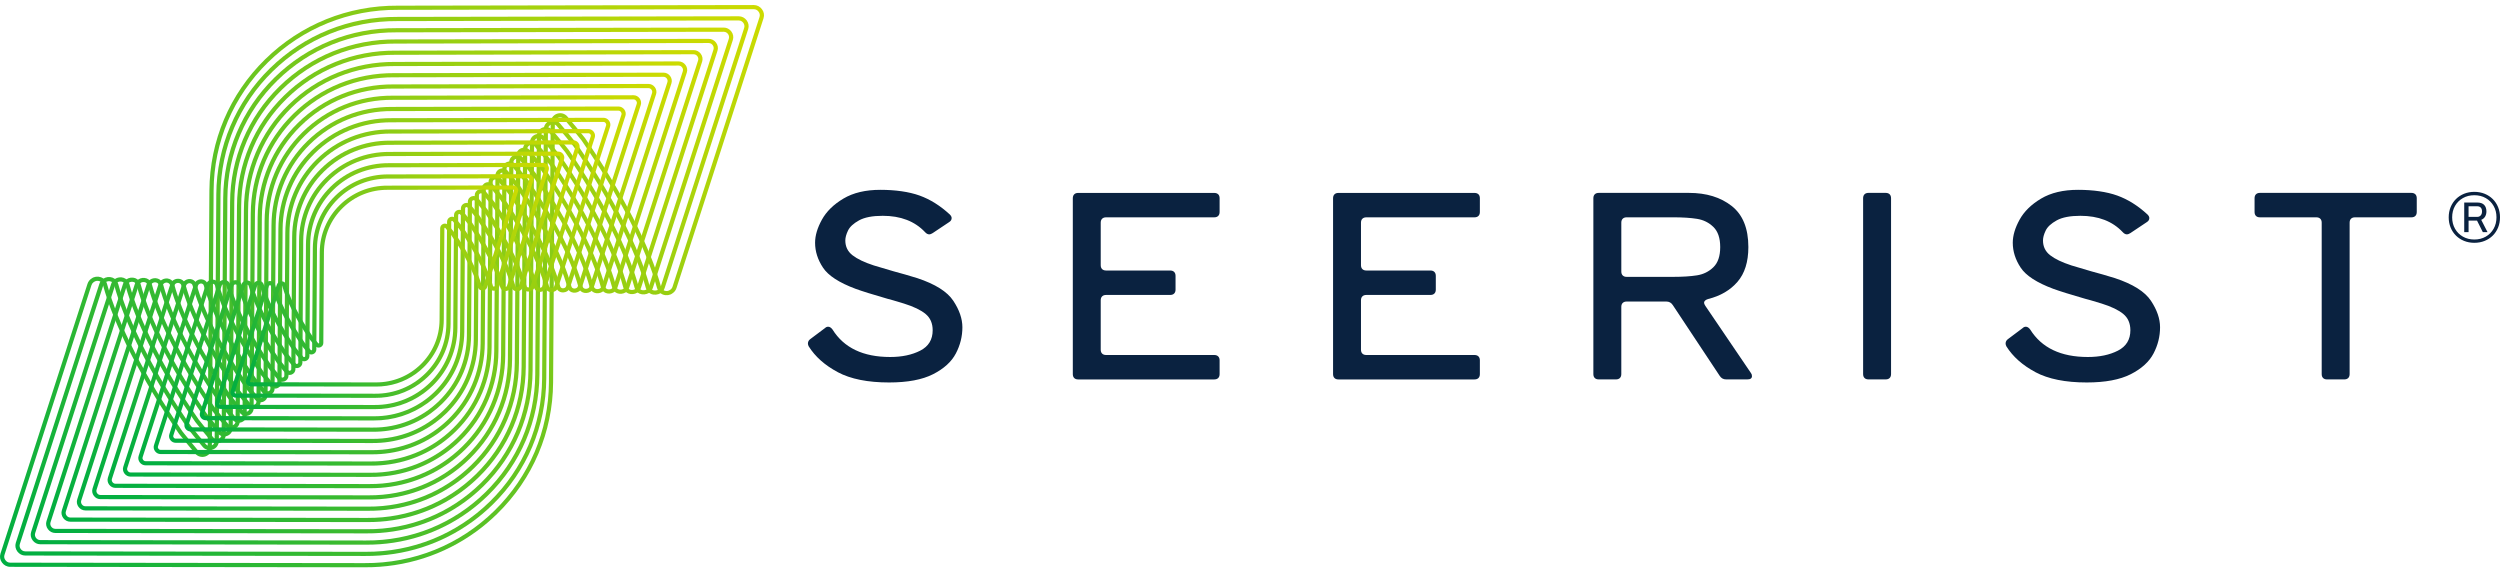
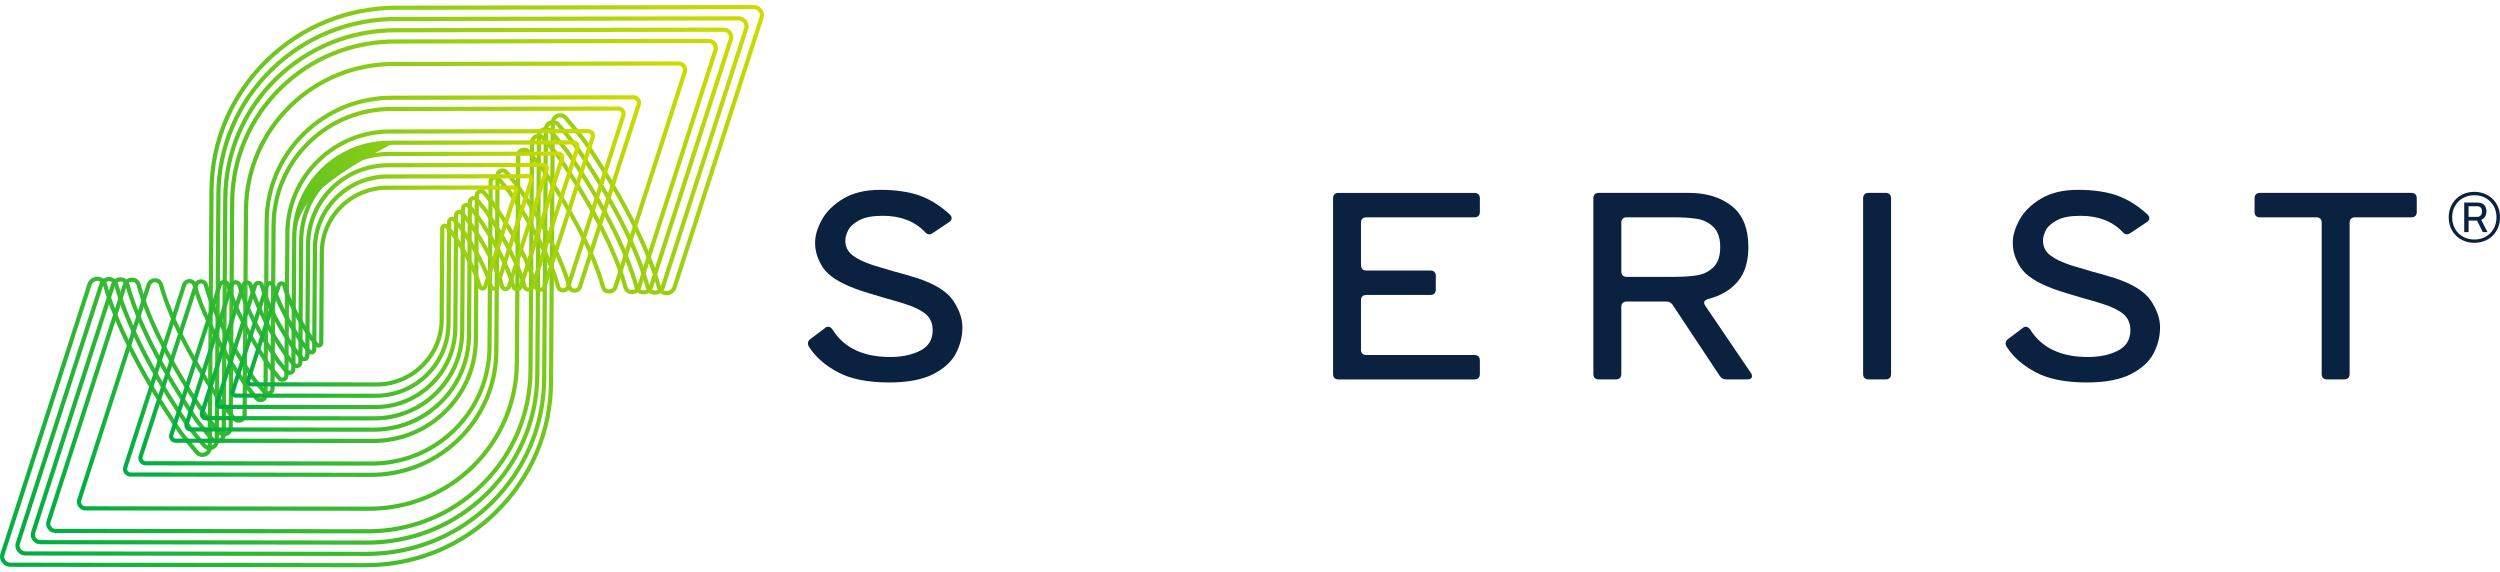
<svg xmlns="http://www.w3.org/2000/svg" width="249" height="57" viewBox="0 0 249 57" fill="none">
  <g id="Logo" clip-path="url(#clip0_551_1372)">
    <path id="Vector" d="M47.437 52.94C44.226 55.278 40.362 56.526 36.309 56.501C35.97 56.501 2.206 56.451 1.019 56.456C0.693 56.458 0.388 56.299 0.201 56.033C0.007 55.784 -0.052 55.448 0.047 55.14L8.714 28.271C8.787 28.047 8.926 27.864 9.119 27.741C9.368 27.551 9.723 27.502 10.037 27.609C10.348 27.716 10.577 27.964 10.664 28.288C11.708 32.187 14.438 37.528 18.15 42.939C18.158 42.951 18.168 42.964 18.178 42.977C18.693 43.625 19.225 44.275 19.76 44.91C19.932 45.113 20.171 45.122 20.335 45.063C20.504 45.003 20.683 44.843 20.685 44.573L20.857 18.972C20.89 14.021 22.861 9.38 26.409 5.903C29.956 2.427 34.654 0.53 39.638 0.564C39.979 0.564 73.889 0.506 75.077 0.501C75.402 0.5 75.707 0.658 75.894 0.924C76.088 1.173 76.147 1.51 76.048 1.817L67.381 28.686C67.309 28.91 67.17 29.092 66.976 29.216C66.734 29.404 66.372 29.456 66.058 29.348C65.747 29.241 65.518 28.993 65.432 28.669C64.386 24.769 61.658 19.428 57.945 14.018C57.937 14.007 57.927 13.993 57.917 13.981C57.352 13.268 56.771 12.56 56.189 11.874C56.016 11.671 55.778 11.663 55.612 11.721C55.444 11.781 55.265 11.942 55.264 12.211L55.09 38.093C55.057 43.043 53.085 47.684 49.537 51.161C48.875 51.811 48.172 52.405 47.435 52.942L47.437 52.94ZM9.323 28.106C9.218 28.182 9.15 28.277 9.112 28.398L0.445 55.267C0.387 55.447 0.421 55.637 0.538 55.787C0.653 55.952 0.825 56.042 1.016 56.041C2.205 56.036 35.969 56.084 36.31 56.086C41.184 56.117 45.776 54.263 49.245 50.865C52.713 47.466 54.641 42.929 54.673 38.09L54.847 12.208C54.85 11.81 55.094 11.466 55.471 11.33C55.846 11.196 56.254 11.303 56.51 11.606C57.095 12.295 57.68 13.007 58.247 13.723C58.262 13.743 58.277 13.763 58.291 13.783C62.03 19.232 64.781 24.618 65.838 28.561C65.907 28.82 66.093 28.919 66.197 28.955C66.381 29.019 66.585 28.987 66.739 28.875C66.862 28.796 66.941 28.692 66.984 28.56L75.65 1.689C75.708 1.509 75.674 1.319 75.558 1.169C75.442 1.004 75.27 0.915 75.08 0.915C73.892 0.921 39.981 0.978 39.638 0.979C34.765 0.947 30.171 2.802 26.703 6.2C23.236 9.599 21.308 14.135 21.276 18.975L21.104 44.576C21.101 44.974 20.856 45.318 20.478 45.454C20.104 45.588 19.696 45.479 19.44 45.177C18.901 44.539 18.366 43.885 17.849 43.234C17.834 43.214 17.819 43.194 17.805 43.174C14.065 37.725 11.315 32.338 10.259 28.396C10.19 28.137 10.004 28.038 9.899 28.002C9.715 27.939 9.513 27.972 9.357 28.082C9.345 28.09 9.334 28.097 9.323 28.105V28.106Z" fill="url(#paint0_linear_551_1372)" />
    <path id="Vector_2" d="M47.062 51.957C43.98 54.201 40.27 55.401 36.38 55.375C36.054 55.375 3.656 55.327 2.516 55.332C2.207 55.334 1.92 55.186 1.728 54.927C1.537 54.669 1.482 54.352 1.576 54.058L9.893 28.275C9.959 28.069 10.088 27.896 10.278 27.767C10.543 27.584 10.896 27.539 11.197 27.649C11.485 27.753 11.697 27.989 11.78 28.294C12.798 32.095 15.416 37.218 18.962 42.349C18.97 42.361 18.979 42.373 18.988 42.385C19.437 42.955 19.934 43.562 20.507 44.239C20.669 44.431 20.893 44.439 21.05 44.383C21.208 44.327 21.378 44.176 21.379 43.922L21.544 19.355C21.576 14.604 23.469 10.148 26.875 6.81C30.28 3.472 34.791 1.651 39.575 1.683C39.902 1.683 72.441 1.627 73.581 1.622C73.891 1.621 74.178 1.769 74.369 2.027C74.56 2.286 74.615 2.603 74.521 2.896L66.204 28.679C66.131 28.906 65.993 29.085 65.807 29.196C65.514 29.368 65.149 29.4 64.853 29.28C64.586 29.172 64.396 28.952 64.317 28.661C63.298 24.859 60.681 19.736 57.135 14.607C57.127 14.595 57.118 14.582 57.108 14.57C56.612 13.941 56.069 13.28 55.45 12.55C55.287 12.358 55.062 12.35 54.907 12.406C54.748 12.463 54.579 12.614 54.577 12.868L54.41 37.704C54.378 42.455 52.485 46.911 49.08 50.249C48.444 50.873 47.769 51.443 47.061 51.959L47.062 51.957ZM10.501 28.12C10.397 28.197 10.328 28.289 10.291 28.403L1.975 54.186C1.903 54.411 2.001 54.594 2.066 54.682C2.132 54.77 2.276 54.918 2.515 54.917C3.656 54.912 36.056 54.959 36.382 54.96C41.056 54.991 45.461 53.212 48.788 49.953C52.114 46.693 53.962 42.342 53.994 37.701L54.16 12.865C54.162 12.48 54.4 12.146 54.766 12.015C55.129 11.884 55.523 11.989 55.771 12.281C56.395 13.016 56.94 13.681 57.439 14.314C57.453 14.332 57.468 14.352 57.481 14.371C61.054 19.539 63.693 24.708 64.723 28.553C64.767 28.718 64.868 28.837 65.012 28.895C65.189 28.967 65.412 28.945 65.595 28.839C65.691 28.781 65.766 28.682 65.808 28.553L74.123 2.77C74.196 2.545 74.097 2.362 74.032 2.274C73.966 2.186 73.822 2.038 73.583 2.039C72.442 2.044 39.903 2.099 39.575 2.1C34.9 2.069 30.495 3.847 27.168 7.107C23.842 10.366 21.993 14.718 21.962 19.359L21.797 43.925C21.794 44.312 21.556 44.646 21.191 44.775C20.827 44.905 20.432 44.8 20.185 44.507C19.61 43.826 19.111 43.215 18.659 42.642C18.645 42.624 18.63 42.604 18.617 42.585C15.044 37.417 12.405 32.248 11.375 28.403C11.315 28.178 11.167 28.083 11.053 28.041C10.877 27.977 10.671 28.003 10.516 28.11C10.511 28.114 10.506 28.117 10.501 28.122V28.12Z" fill="url(#paint1_linear_551_1372)" />
    <path id="Vector_3" d="M46.685 50.974C43.732 53.126 40.177 54.275 36.448 54.25C36.135 54.25 5.103 54.204 4.011 54.209C3.712 54.211 3.434 54.067 3.249 53.817C3.064 53.566 3.011 53.26 3.102 52.977L11.068 28.281C11.132 28.081 11.256 27.914 11.441 27.79C11.697 27.614 12.037 27.57 12.329 27.675C12.609 27.777 12.813 28.005 12.893 28.3C13.868 31.941 16.376 36.846 19.772 41.759C19.78 41.771 19.788 41.782 19.797 41.793C20.228 42.34 20.703 42.921 21.251 43.569C21.404 43.75 21.615 43.758 21.762 43.705C21.911 43.652 22.071 43.51 22.073 43.271L22.23 19.74C22.261 15.186 24.075 10.916 27.339 7.717C30.603 4.52 34.926 2.773 39.511 2.804C39.824 2.804 70.991 2.751 72.083 2.746C72.382 2.745 72.66 2.888 72.845 3.138C73.03 3.388 73.083 3.695 72.992 3.978L65.026 28.674C64.955 28.894 64.821 29.067 64.64 29.174C64.358 29.34 64.005 29.371 63.719 29.256C63.461 29.151 63.278 28.937 63.201 28.656C62.225 25.015 59.718 20.109 56.322 15.197C56.314 15.185 56.306 15.174 56.297 15.163C55.822 14.559 55.303 13.927 54.708 13.227C54.556 13.047 54.344 13.039 54.197 13.092C54.048 13.145 53.889 13.288 53.888 13.526L53.728 37.315C53.698 41.869 51.883 46.139 48.619 49.337C48.01 49.935 47.363 50.481 46.685 50.975V50.974ZM11.665 28.142C11.566 28.214 11.501 28.301 11.467 28.409L3.501 53.105C3.433 53.317 3.525 53.489 3.586 53.572C3.648 53.654 3.784 53.794 4.009 53.793C5.102 53.788 36.135 53.834 36.449 53.834C40.924 53.864 45.14 52.161 48.325 49.04C51.51 45.919 53.279 41.753 53.309 37.311L53.469 13.522C53.471 13.149 53.701 12.827 54.054 12.7C54.405 12.575 54.788 12.675 55.028 12.959C55.625 13.662 56.147 14.299 56.625 14.906C56.639 14.924 56.653 14.943 56.666 14.961C60.088 19.912 62.617 24.864 63.605 28.549C63.647 28.707 63.739 28.816 63.877 28.872C64.044 28.939 64.255 28.918 64.426 28.818C64.518 28.763 64.587 28.671 64.626 28.548L72.592 3.852C72.66 3.64 72.568 3.468 72.507 3.385C72.445 3.303 72.309 3.163 72.084 3.164C70.991 3.169 39.824 3.222 39.51 3.222C35.034 3.192 30.817 4.895 27.632 8.015C24.448 11.136 22.678 15.302 22.648 19.745L22.491 43.276C22.488 43.649 22.258 43.972 21.904 44.099C21.553 44.225 21.171 44.123 20.931 43.839C20.38 43.186 19.902 42.602 19.469 42.051C19.455 42.033 19.441 42.014 19.428 41.996C16.006 37.046 13.476 32.093 12.489 28.409C12.433 28.197 12.293 28.106 12.186 28.067C12.02 28.007 11.826 28.033 11.681 28.133C11.676 28.137 11.671 28.14 11.666 28.144L11.665 28.142Z" fill="url(#paint2_linear_551_1372)" />
    <path id="Vector_4" d="M46.311 49.992C43.486 52.049 40.086 53.148 36.518 53.125C36.22 53.125 6.552 53.081 5.51 53.086C5.221 53.087 4.953 52.949 4.774 52.708C4.595 52.466 4.544 52.17 4.632 51.897L12.248 28.287C12.31 28.094 12.429 27.931 12.607 27.813C12.854 27.643 13.184 27.6 13.465 27.702C13.734 27.8 13.933 28.021 14.009 28.305C14.941 31.784 17.338 36.473 20.584 41.17C20.591 41.181 20.6 41.191 20.608 41.203C21.02 41.725 21.475 42.281 21.997 42.9C22.139 43.069 22.337 43.077 22.475 43.028C22.614 42.978 22.764 42.845 22.765 42.621L22.916 20.125C22.945 15.769 24.68 11.685 27.802 8.625C30.925 5.565 35.059 3.896 39.446 3.925C39.745 3.925 69.54 3.874 70.584 3.869C70.873 3.868 71.141 4.006 71.32 4.247C71.499 4.489 71.55 4.785 71.462 5.058L63.846 28.668C63.777 28.88 63.65 29.048 63.474 29.151C63.202 29.311 62.861 29.341 62.585 29.23C62.335 29.128 62.157 28.922 62.085 28.65C61.152 25.17 58.756 20.481 55.51 15.785C55.503 15.774 55.494 15.763 55.486 15.752C55.032 15.176 54.536 14.571 53.968 13.903C53.826 13.735 53.628 13.728 53.49 13.777C53.352 13.826 53.202 13.96 53.2 14.183L53.047 36.926C53.018 41.282 51.283 45.366 48.161 48.426C47.578 48.997 46.959 49.52 46.311 49.993V49.992ZM12.832 28.164C12.74 28.232 12.678 28.314 12.645 28.415L5.031 52.025C4.967 52.224 5.054 52.385 5.111 52.463C5.168 52.542 5.297 52.673 5.508 52.672C6.552 52.667 36.221 52.711 36.52 52.711C40.796 52.739 44.825 51.113 47.868 48.13C50.91 45.148 52.602 41.169 52.63 36.924L52.782 14.181C52.784 13.821 53.006 13.509 53.348 13.386C53.687 13.265 54.056 13.363 54.288 13.636C54.859 14.308 55.358 14.918 55.815 15.498C55.828 15.515 55.842 15.533 55.854 15.551C59.126 20.285 61.545 25.02 62.489 28.544C62.528 28.692 62.614 28.794 62.743 28.846C62.899 28.909 63.098 28.889 63.26 28.795C63.346 28.745 63.41 28.657 63.448 28.542L71.063 4.932C71.127 4.733 71.04 4.572 70.983 4.494C70.925 4.415 70.797 4.284 70.586 4.285C69.541 4.29 39.745 4.34 39.445 4.341C35.169 4.313 31.139 5.939 28.097 8.921C25.054 11.903 23.363 15.883 23.334 20.128L23.184 42.624C23.182 42.985 22.959 43.297 22.617 43.419C22.278 43.54 21.909 43.442 21.677 43.167C21.151 42.545 20.694 41.986 20.279 41.459C20.265 41.442 20.251 41.424 20.239 41.406C16.968 36.672 14.549 31.936 13.605 28.413C13.552 28.215 13.421 28.129 13.321 28.093C13.165 28.037 12.984 28.061 12.846 28.155C12.842 28.158 12.837 28.161 12.833 28.165L12.832 28.164Z" fill="url(#paint3_linear_551_1372)" />
-     <path id="Vector_5" d="M45.938 49.009C43.241 50.973 39.995 52.022 36.59 51.999C36.306 51.999 8.004 51.958 7.008 51.963C6.729 51.964 6.47 51.831 6.298 51.597C6.127 51.364 6.076 51.08 6.162 50.816L13.427 28.293C13.487 28.107 13.602 27.957 13.773 27.836C14.012 27.672 14.329 27.631 14.601 27.729C14.861 27.824 15.053 28.037 15.126 28.311C16.015 31.629 18.3 36.101 21.396 40.58C21.404 40.59 21.412 40.601 21.419 40.61C21.809 41.107 22.243 41.636 22.744 42.229C22.877 42.386 23.061 42.393 23.19 42.347C23.32 42.301 23.459 42.177 23.46 41.968L23.604 20.508C23.632 16.35 25.288 12.451 28.269 9.53C31.249 6.609 35.196 5.016 39.383 5.044C39.668 5.044 68.093 4.995 69.088 4.991C69.367 4.99 69.626 5.123 69.798 5.355C69.969 5.588 70.02 5.874 69.934 6.137L62.67 28.66C62.604 28.865 62.48 29.026 62.311 29.126C62.049 29.28 61.721 29.309 61.454 29.201C61.213 29.104 61.042 28.905 60.971 28.643C60.081 25.325 57.796 20.852 54.701 16.374C54.694 16.364 54.686 16.353 54.679 16.343C54.245 15.791 53.771 15.214 53.23 14.578C53.097 14.422 52.913 14.415 52.785 14.461C52.655 14.508 52.515 14.631 52.514 14.84L52.369 36.535C52.341 40.694 50.685 44.593 47.704 47.513C47.148 48.059 46.557 48.558 45.938 49.009ZM13.999 28.186C13.912 28.25 13.854 28.326 13.824 28.42L6.56 50.942C6.499 51.129 6.581 51.278 6.635 51.352C6.689 51.426 6.809 51.548 7.005 51.547C8.002 51.543 36.305 51.584 36.591 51.584C40.667 51.611 44.51 50.059 47.409 47.217C50.309 44.374 51.922 40.579 51.949 36.532L52.095 14.837C52.097 14.49 52.311 14.188 52.641 14.07C52.968 13.952 53.325 14.047 53.549 14.31C54.092 14.949 54.569 15.531 55.006 16.087C55.019 16.103 55.032 16.12 55.043 16.137C58.165 20.654 60.472 25.173 61.374 28.535C61.411 28.673 61.49 28.768 61.611 28.817C61.758 28.876 61.943 28.857 62.096 28.769C62.175 28.722 62.236 28.64 62.271 28.533L69.535 6.011C69.595 5.825 69.513 5.674 69.459 5.601C69.405 5.527 69.286 5.405 69.089 5.406C68.093 5.411 39.668 5.459 39.381 5.459C35.304 5.432 31.463 6.982 28.562 9.826C25.662 12.668 24.049 16.462 24.022 20.51L23.878 41.971C23.876 42.319 23.661 42.62 23.331 42.737C23.003 42.855 22.647 42.759 22.423 42.495C21.919 41.899 21.482 41.365 21.088 40.865C21.075 40.848 21.062 40.831 21.051 40.815C17.929 36.297 15.621 31.779 14.721 28.417C14.672 28.232 14.549 28.152 14.456 28.118C14.31 28.066 14.14 28.087 14.012 28.176C14.008 28.179 14.004 28.182 13.999 28.185V28.186Z" fill="url(#paint4_linear_551_1372)" />
    <path id="Vector_6" d="M45.564 48.027C42.996 49.897 39.904 50.896 36.662 50.875C36.39 50.875 9.454 50.835 8.507 50.84C8.238 50.841 7.989 50.714 7.823 50.489C7.658 50.265 7.609 49.991 7.692 49.736L14.606 28.3C14.663 28.12 14.778 27.973 14.94 27.86C15.169 27.701 15.475 27.662 15.736 27.757C15.987 27.848 16.171 28.052 16.242 28.318C17.088 31.475 19.263 35.73 22.209 39.992C22.216 40.002 22.223 40.011 22.23 40.02C22.603 40.494 23.016 40.998 23.492 41.561C23.615 41.707 23.786 41.714 23.904 41.671C24.025 41.628 24.154 41.513 24.155 41.32L24.292 20.895C24.318 16.934 25.896 13.222 28.735 10.44C31.574 7.658 35.333 6.141 39.32 6.167C39.591 6.167 66.645 6.121 67.592 6.116C67.861 6.115 68.11 6.243 68.276 6.467C68.441 6.692 68.49 6.966 68.407 7.22C68.115 8.127 62.846 24.462 61.493 28.657C61.43 28.854 61.31 29.01 61.146 29.106C60.894 29.254 60.578 29.282 60.323 29.178C60.09 29.084 59.925 28.893 59.857 28.64C59.01 25.482 56.836 21.227 53.89 16.965C53.883 16.955 53.876 16.946 53.869 16.937C53.455 16.412 53.004 15.863 52.491 15.258C52.367 15.112 52.197 15.106 52.078 15.149C51.959 15.192 51.829 15.307 51.828 15.5L51.689 36.148C51.663 40.109 50.086 43.822 47.248 46.603C46.717 47.123 46.155 47.599 45.565 48.028L45.564 48.027ZM15.166 28.208C15.085 28.267 15.032 28.339 15.004 28.425L8.089 49.862C8.034 50.035 8.109 50.175 8.16 50.243C8.21 50.311 8.321 50.425 8.504 50.425C9.452 50.42 36.39 50.459 36.663 50.459C40.539 50.485 44.194 49.01 46.951 46.306C49.71 43.602 51.243 39.993 51.27 36.144L51.408 15.495C51.41 15.16 51.617 14.87 51.934 14.756C52.25 14.642 52.593 14.734 52.809 14.988C53.326 15.597 53.78 16.15 54.197 16.679C54.21 16.695 54.222 16.712 54.233 16.729C57.205 21.028 59.401 25.329 60.26 28.531C60.294 28.659 60.368 28.747 60.48 28.793C60.614 28.847 60.792 28.829 60.932 28.748C61.006 28.704 61.062 28.629 61.094 28.529C62.447 24.335 67.715 7.999 68.008 7.093C68.065 6.92 67.988 6.779 67.938 6.712C67.888 6.644 67.776 6.529 67.594 6.53C66.646 6.534 39.592 6.58 39.319 6.581C35.441 6.555 31.788 8.03 29.029 10.734C26.27 13.438 24.737 17.047 24.711 20.896L24.574 41.321C24.572 41.656 24.365 41.946 24.047 42.06C23.731 42.173 23.387 42.081 23.172 41.827C22.693 41.259 22.278 40.752 21.902 40.275C21.89 40.259 21.877 40.242 21.866 40.226C18.894 35.926 16.697 31.624 15.839 28.424C15.793 28.252 15.681 28.178 15.593 28.146C15.458 28.096 15.299 28.117 15.18 28.2C15.175 28.203 15.171 28.206 15.167 28.209L15.166 28.208Z" fill="url(#paint5_linear_551_1372)" />
-     <path id="Vector_7" d="M45.187 47.044C42.746 48.822 39.81 49.77 36.729 49.75C36.472 49.75 10.901 49.712 10.002 49.716C9.742 49.717 9.503 49.595 9.344 49.379C9.184 49.164 9.139 48.9 9.217 48.654L15.781 28.305C15.836 28.132 15.945 27.991 16.102 27.881C16.323 27.728 16.617 27.69 16.869 27.782C17.11 27.87 17.288 28.066 17.356 28.322C18.158 31.317 20.222 35.355 23.019 39.401L23.039 39.428C23.393 39.879 23.785 40.357 24.235 40.889C24.378 41.058 24.562 41.01 24.614 40.99C24.725 40.95 24.845 40.844 24.846 40.666L24.975 21.276C25 17.514 26.498 13.987 29.196 11.344C31.892 8.702 35.464 7.259 39.252 7.284C39.509 7.284 65.191 7.24 66.09 7.236C66.35 7.235 66.589 7.358 66.748 7.573C66.908 7.789 66.953 8.053 66.875 8.299L60.311 28.648C60.25 28.838 60.134 28.987 59.977 29.08C59.736 29.222 59.432 29.249 59.186 29.15C58.962 29.059 58.803 28.874 58.737 28.631C57.935 25.635 55.87 21.596 53.074 17.552C53.068 17.543 53.061 17.534 53.055 17.526C52.664 17.029 52.237 16.508 51.748 15.932C51.604 15.763 51.42 15.812 51.367 15.831C51.255 15.871 51.137 15.977 51.136 16.155L51.005 35.758C50.979 39.52 49.481 43.048 46.785 45.69C46.281 46.184 45.747 46.635 45.187 47.043V47.044ZM16.33 28.23C16.255 28.285 16.206 28.351 16.18 28.431L9.616 48.781C9.565 48.94 9.635 49.07 9.681 49.133C9.727 49.196 9.831 49.301 10 49.3C10.9 49.296 36.472 49.333 36.73 49.334C40.407 49.358 43.873 47.959 46.49 45.395C49.107 42.829 50.562 39.406 50.586 35.755L50.717 16.152C50.719 15.83 50.917 15.551 51.224 15.44C51.528 15.331 51.859 15.418 52.067 15.664C52.56 16.244 52.991 16.769 53.385 17.269C53.397 17.284 53.409 17.3 53.42 17.317C56.242 21.4 58.327 25.484 59.142 28.524C59.174 28.643 59.241 28.724 59.344 28.765C59.469 28.816 59.634 28.799 59.764 28.723C59.831 28.683 59.883 28.613 59.912 28.521L66.476 8.172C66.527 8.012 66.457 7.883 66.411 7.82C66.365 7.757 66.261 7.651 66.093 7.652C65.193 7.656 39.51 7.7 39.251 7.7C35.572 7.676 32.106 9.075 29.489 11.64C26.872 14.204 25.418 17.628 25.393 21.279L25.263 40.669C25.261 40.992 25.062 41.271 24.756 41.381C24.452 41.49 24.121 41.402 23.914 41.156C23.461 40.619 23.066 40.137 22.707 39.682C22.695 39.666 22.683 39.651 22.673 39.635C19.85 35.552 17.765 31.467 16.951 28.427C16.909 28.269 16.804 28.201 16.724 28.171C16.599 28.125 16.452 28.144 16.341 28.221C16.337 28.224 16.334 28.226 16.33 28.229V28.23Z" fill="url(#paint6_linear_551_1372)" />
-     <path id="Vector_8" d="M44.812 46.062C42.501 47.746 39.718 48.645 36.799 48.626C36.556 48.626 12.351 48.59 11.5 48.594C11.252 48.595 11.021 48.477 10.868 48.27C10.716 48.062 10.672 47.809 10.747 47.573L16.96 28.31C17.014 28.145 17.119 28.007 17.269 27.903C17.48 27.757 17.763 27.721 18.004 27.808C18.236 27.893 18.406 28.082 18.472 28.326C19.231 31.161 21.184 34.982 23.83 38.811L23.849 38.836C24.183 39.26 24.553 39.713 24.981 40.219C25.112 40.374 25.28 40.329 25.329 40.312C25.43 40.276 25.539 40.178 25.54 40.016L25.662 21.661C25.686 18.097 27.106 14.755 29.66 12.252C32.215 9.748 35.598 8.383 39.187 8.406C39.431 8.406 63.738 8.364 64.592 8.361C64.84 8.36 65.071 8.478 65.224 8.685C65.377 8.892 65.421 9.146 65.346 9.381L59.132 28.644C59.073 28.827 58.962 28.97 58.811 29.059C58.579 29.196 58.288 29.222 58.051 29.126C57.837 29.038 57.683 28.862 57.621 28.628C56.861 25.794 54.908 21.972 52.262 18.143L52.244 18.119C51.874 17.649 51.47 17.156 51.007 16.61C50.876 16.456 50.707 16.501 50.659 16.519C50.558 16.555 50.449 16.651 50.448 16.815L50.324 35.37C50.3 38.935 48.88 42.276 46.326 44.781C45.849 45.248 45.343 45.676 44.812 46.062ZM17.497 28.253C17.427 28.303 17.382 28.364 17.359 28.438L11.146 47.701C11.098 47.848 11.163 47.966 11.206 48.024C11.249 48.082 11.343 48.18 11.498 48.179C12.351 48.175 36.557 48.211 36.801 48.211C40.28 48.234 43.557 46.91 46.032 44.484C48.508 42.059 49.883 38.821 49.906 35.367L50.031 16.812C50.032 16.502 50.224 16.233 50.518 16.128C50.81 16.023 51.127 16.107 51.327 16.342C51.793 16.891 52.201 17.389 52.574 17.862C52.586 17.877 52.597 17.892 52.607 17.907C55.28 21.773 57.254 25.641 58.026 28.521C58.056 28.628 58.118 28.703 58.211 28.741C58.327 28.788 58.478 28.772 58.599 28.702C58.659 28.665 58.707 28.602 58.734 28.518L64.947 9.255C64.994 9.108 64.93 8.989 64.886 8.931C64.843 8.874 64.749 8.777 64.594 8.777C63.743 8.781 39.431 8.822 39.185 8.823C35.707 8.8 32.429 10.123 29.953 12.549C27.478 14.975 26.102 18.212 26.08 21.665L25.957 40.02C25.955 40.33 25.764 40.598 25.469 40.704C25.177 40.809 24.859 40.724 24.66 40.488C24.229 39.977 23.855 39.521 23.518 39.092C23.506 39.077 23.495 39.062 23.485 39.047C20.813 35.181 18.837 31.312 18.066 28.434C18.027 28.288 17.931 28.226 17.858 28.2C17.743 28.158 17.608 28.174 17.506 28.245C17.502 28.247 17.498 28.25 17.495 28.252L17.497 28.253Z" fill="url(#paint7_linear_551_1372)" />
    <path id="Vector_9" d="M44.439 45.08C42.256 46.67 39.628 47.519 36.871 47.501C36.641 47.501 13.802 47.468 12.999 47.471C12.761 47.472 12.54 47.36 12.393 47.161C12.247 46.963 12.204 46.719 12.277 46.494L18.14 28.317C18.191 28.159 18.289 28.026 18.435 27.927C18.638 27.787 18.908 27.752 19.14 27.836C19.362 27.917 19.526 28.099 19.589 28.333C20.305 31.006 22.148 34.611 24.644 38.222L24.661 38.245C24.977 38.646 25.327 39.073 25.73 39.551C25.848 39.691 26.001 39.651 26.044 39.635C26.137 39.602 26.235 39.514 26.236 39.367L26.352 22.047C26.375 18.681 27.716 15.525 30.128 13.16C32.541 10.796 35.736 9.506 39.127 9.528C39.357 9.528 62.293 9.489 63.098 9.485C63.336 9.484 63.557 9.597 63.704 9.795C63.85 9.994 63.893 10.237 63.82 10.462L57.958 28.638C57.901 28.814 57.796 28.951 57.649 29.036C57.427 29.167 57.148 29.192 56.922 29.1C56.715 29.016 56.569 28.847 56.508 28.622C55.792 25.948 53.95 22.344 51.454 18.733L51.437 18.71C51.088 18.267 50.706 17.801 50.27 17.288C50.151 17.148 49.999 17.189 49.955 17.205C49.863 17.238 49.764 17.326 49.764 17.473L49.646 34.982C49.624 38.348 48.282 41.505 45.87 43.87C45.419 44.312 44.941 44.716 44.44 45.081L44.439 45.08ZM18.664 28.275C18.601 28.321 18.559 28.376 18.537 28.444L12.674 46.621C12.631 46.754 12.691 46.862 12.73 46.915C12.769 46.968 12.855 47.057 12.996 47.056C13.8 47.052 36.641 47.086 36.872 47.086C40.151 47.108 43.241 45.86 45.574 43.573C47.907 41.285 49.204 38.233 49.225 34.978L49.343 17.469C49.345 17.172 49.529 16.915 49.81 16.813C50.09 16.712 50.395 16.793 50.587 17.019C51.027 17.538 51.413 18.007 51.764 18.454C51.775 18.468 51.786 18.483 51.796 18.497C54.318 22.145 56.183 25.797 56.911 28.515C56.937 28.613 56.993 28.68 57.079 28.715C57.184 28.758 57.324 28.744 57.434 28.679C57.49 28.646 57.533 28.588 57.557 28.512L63.42 10.335C63.463 10.202 63.404 10.093 63.364 10.04C63.325 9.988 63.239 9.899 63.098 9.9C62.294 9.904 39.355 9.943 39.124 9.943C35.844 9.921 32.754 11.168 30.421 13.455C28.088 15.742 26.79 18.794 26.769 22.049L26.653 39.368C26.651 39.666 26.467 39.924 26.185 40.025C25.905 40.126 25.599 40.044 25.407 39.817C25.001 39.337 24.648 38.906 24.33 38.501C24.319 38.487 24.308 38.472 24.298 38.458C21.776 34.809 19.911 31.158 19.183 28.44C19.148 28.307 19.061 28.25 18.994 28.226C18.889 28.188 18.765 28.203 18.673 28.268C18.67 28.27 18.667 28.272 18.664 28.275Z" fill="url(#paint8_linear_551_1372)" />
    <path id="Vector_10" d="M44.066 44.097C42.011 45.593 39.538 46.393 36.943 46.376C36.727 46.376 15.253 46.344 14.498 46.348C14.27 46.349 14.059 46.242 13.918 46.051C13.777 45.861 13.737 45.628 13.807 45.413L19.319 28.323C19.368 28.171 19.464 28.044 19.601 27.95C19.796 27.815 20.054 27.782 20.275 27.863C20.488 27.941 20.645 28.115 20.705 28.339C21.378 30.852 23.11 34.239 25.456 37.633L25.472 37.655C25.768 38.031 26.097 38.433 26.475 38.881C26.581 39.006 26.718 38.969 26.758 38.956C26.798 38.942 26.928 38.882 26.929 38.715L27.039 22.431C27.06 19.262 28.322 16.292 30.593 14.067C32.864 11.842 35.871 10.627 39.062 10.648C39.278 10.648 60.845 10.611 61.6 10.608C61.828 10.607 62.04 10.716 62.18 10.905C62.319 11.095 62.361 11.328 62.291 11.543C62.058 12.267 57.857 25.29 56.779 28.633C56.725 28.801 56.623 28.933 56.484 29.014C56.272 29.139 56.006 29.163 55.789 29.075C55.591 28.994 55.45 28.832 55.392 28.617C54.719 26.105 52.987 22.718 50.641 19.323L50.626 19.302C50.297 18.886 49.939 18.448 49.528 17.965C49.422 17.84 49.285 17.876 49.246 17.89C49.206 17.904 49.075 17.964 49.074 18.13L48.964 34.592C48.943 37.761 47.68 40.731 45.41 42.957C44.986 43.373 44.536 43.753 44.064 44.097H44.066ZM19.832 28.297C19.775 28.339 19.738 28.389 19.718 28.45L14.205 45.539C14.167 45.659 14.22 45.758 14.255 45.806C14.291 45.854 14.369 45.933 14.496 45.933C15.252 45.931 36.728 45.961 36.945 45.961C40.025 45.981 42.927 44.81 45.117 42.663C47.309 40.516 48.527 37.649 48.547 34.591L48.657 18.129C48.659 17.844 48.835 17.598 49.105 17.501C49.373 17.404 49.666 17.482 49.849 17.699C50.263 18.185 50.626 18.627 50.956 19.048C50.966 19.061 50.976 19.075 50.986 19.088C53.359 22.521 55.113 25.955 55.798 28.512C55.822 28.6 55.872 28.66 55.947 28.691C56.043 28.73 56.17 28.717 56.271 28.657C56.321 28.627 56.358 28.575 56.381 28.507C57.46 25.163 61.66 12.14 61.894 11.417C61.933 11.297 61.879 11.198 61.843 11.15C61.808 11.103 61.73 11.023 61.603 11.023C60.847 11.027 39.279 11.063 39.062 11.063C35.982 11.043 33.079 12.214 30.888 14.361C28.697 16.509 27.479 19.375 27.459 22.433L27.349 38.717C27.347 39.002 27.171 39.249 26.9 39.346C26.631 39.442 26.339 39.364 26.156 39.148C25.774 38.696 25.443 38.291 25.143 37.91C25.132 37.896 25.123 37.883 25.113 37.87C22.739 34.437 20.986 31.003 20.301 28.447C20.269 28.327 20.192 28.276 20.131 28.254C20.036 28.219 19.925 28.234 19.84 28.292C19.837 28.294 19.834 28.296 19.832 28.298V28.297Z" fill="url(#paint9_linear_551_1372)" />
-     <path id="Vector_11" d="M43.692 43.115C41.766 44.518 39.447 45.267 37.014 45.251C36.812 45.251 16.703 45.221 15.996 45.225C15.778 45.226 15.576 45.123 15.442 44.942C15.309 44.761 15.27 44.539 15.337 44.333L20.499 28.329C20.546 28.183 20.637 28.062 20.768 27.973C20.954 27.845 21.2 27.813 21.411 27.89C21.615 27.964 21.764 28.13 21.822 28.344C22.451 30.695 24.072 33.866 26.268 37.043L26.281 37.061C26.56 37.414 26.867 37.789 27.222 38.21C27.316 38.321 27.437 38.289 27.471 38.277C27.507 38.264 27.623 38.211 27.624 38.064L27.727 22.815C27.747 19.845 28.93 17.06 31.059 14.974C33.189 12.887 36.008 11.749 38.998 11.769C39.2 11.769 59.397 11.734 60.104 11.731C60.322 11.731 60.524 11.834 60.657 12.014C60.791 12.196 60.83 12.418 60.763 12.624L55.601 28.627C55.548 28.788 55.451 28.913 55.319 28.991C55.117 29.11 54.863 29.133 54.657 29.049C54.468 28.972 54.333 28.817 54.278 28.611C53.647 26.259 52.027 23.088 49.831 19.912L49.818 19.894C49.511 19.504 49.175 19.094 48.791 18.641C48.697 18.53 48.576 18.562 48.541 18.575C48.506 18.588 48.39 18.641 48.389 18.789L48.286 34.204C48.266 37.174 47.083 39.96 44.954 42.047C44.556 42.437 44.134 42.792 43.692 43.115ZM20.999 28.319C20.948 28.356 20.915 28.401 20.897 28.455L15.736 44.457C15.701 44.564 15.749 44.652 15.781 44.695C15.813 44.737 15.882 44.809 15.995 44.808C16.703 44.805 36.813 44.834 37.016 44.835C39.896 44.854 42.611 43.759 44.66 41.75C46.71 39.741 47.849 37.06 47.868 34.201L47.971 18.786C47.973 18.513 48.14 18.277 48.399 18.184C48.656 18.091 48.935 18.166 49.111 18.373C49.499 18.83 49.838 19.242 50.149 19.637C50.159 19.649 50.169 19.662 50.178 19.676C52.399 22.89 54.042 26.108 54.684 28.503C54.705 28.582 54.749 28.636 54.816 28.663C54.903 28.698 55.016 28.686 55.108 28.632C55.15 28.606 55.185 28.56 55.205 28.498L60.367 12.495C60.401 12.388 60.354 12.3 60.322 12.258C60.29 12.215 60.22 12.143 60.108 12.144C59.4 12.147 39.203 12.181 38.999 12.182C36.118 12.163 33.404 13.258 31.355 15.267C29.305 17.276 28.166 19.957 28.147 22.816L28.045 38.065C28.043 38.337 27.875 38.574 27.616 38.666C27.359 38.758 27.08 38.683 26.904 38.476C26.546 38.051 26.235 37.672 25.955 37.316C25.945 37.304 25.935 37.29 25.926 37.276C23.704 34.061 22.061 30.843 21.42 28.449C21.392 28.342 21.322 28.297 21.269 28.278C21.185 28.247 21.083 28.261 21.009 28.312C21.006 28.314 21.004 28.316 21.001 28.318L20.999 28.319Z" fill="url(#paint10_linear_551_1372)" />
    <path id="Vector_12" d="M43.317 42.132C41.518 43.442 39.354 44.142 37.085 44.127C36.897 44.127 18.153 44.099 17.494 44.102C17.287 44.102 17.095 44.004 16.967 43.832C16.84 43.659 16.803 43.448 16.867 43.251L21.678 28.335C21.722 28.196 21.809 28.084 21.934 27.996C22.111 27.874 22.345 27.843 22.547 27.917C22.741 27.988 22.884 28.145 22.939 28.35C23.525 30.54 25.035 33.494 27.081 36.454C27.352 36.799 27.639 37.149 27.97 37.541C28.051 37.638 28.157 37.61 28.187 37.599C28.218 37.588 28.318 37.542 28.319 37.413L28.415 23.2C28.434 20.427 29.538 17.828 31.525 15.88C33.512 13.932 36.145 12.87 38.935 12.889C39.124 12.889 57.949 12.857 58.608 12.854C58.816 12.854 59.008 12.952 59.135 13.124C59.263 13.297 59.3 13.508 59.236 13.706L54.424 28.622C54.375 28.775 54.282 28.895 54.155 28.969C53.962 29.083 53.721 29.104 53.525 29.024C53.344 28.951 53.216 28.803 53.164 28.607C52.576 26.417 51.067 23.462 49.021 20.503L49.008 20.486C48.722 20.123 48.409 19.741 48.051 19.32C47.97 19.224 47.864 19.252 47.834 19.263C47.803 19.274 47.703 19.32 47.702 19.449L47.605 33.818C47.587 36.59 46.482 39.19 44.495 41.138C44.124 41.502 43.73 41.834 43.317 42.135V42.132ZM22.164 28.342C22.119 28.375 22.09 28.414 22.075 28.462L17.264 43.378C17.233 43.472 17.276 43.548 17.304 43.586C17.332 43.624 17.393 43.687 17.491 43.687C18.151 43.684 36.897 43.711 37.086 43.712C39.767 43.73 42.294 42.71 44.201 40.84C46.109 38.971 47.168 36.476 47.186 33.814L47.283 19.445C47.285 19.186 47.444 18.96 47.692 18.871C47.937 18.784 48.203 18.855 48.37 19.052C48.732 19.477 49.048 19.863 49.338 20.231C49.348 20.243 49.357 20.256 49.365 20.268C51.437 23.266 52.969 26.266 53.568 28.5C53.587 28.57 53.624 28.616 53.683 28.64C53.759 28.671 53.861 28.66 53.941 28.612C53.978 28.589 54.008 28.549 54.025 28.495L58.837 13.579C58.867 13.485 58.825 13.409 58.797 13.371C58.769 13.333 58.707 13.27 58.609 13.27C57.949 13.273 39.123 13.305 38.933 13.305C36.252 13.287 33.725 14.306 31.817 16.176C29.909 18.046 28.85 20.541 28.832 23.203L28.736 37.416C28.734 37.677 28.573 37.902 28.327 37.99C28.082 38.078 27.815 38.007 27.649 37.808C27.315 37.413 27.025 37.059 26.764 36.727C26.755 36.715 26.745 36.702 26.736 36.689C24.664 33.692 23.132 30.692 22.534 28.458C22.514 28.383 22.47 28.332 22.402 28.308C22.328 28.281 22.239 28.293 22.172 28.338C22.17 28.34 22.167 28.341 22.165 28.343L22.164 28.342Z" fill="url(#paint11_linear_551_1372)" />
-     <path id="Vector_13" d="M42.939 41.15C41.269 42.366 39.26 43.016 37.152 43.002C36.977 43.002 19.599 42.976 18.989 42.979C18.791 42.98 18.608 42.886 18.488 42.723C18.367 42.559 18.332 42.358 18.392 42.17L22.853 28.34C22.895 28.208 22.978 28.099 23.097 28.018C23.265 27.902 23.488 27.873 23.679 27.943C23.863 28.011 23.999 28.16 24.051 28.355C24.595 30.384 25.994 33.12 27.89 35.863C28.142 36.183 28.407 36.508 28.713 36.87C28.782 36.952 28.872 36.928 28.897 36.919C28.923 36.909 29.009 36.87 29.009 36.761L29.098 23.583C29.115 21.009 30.14 18.594 31.986 16.786C33.831 14.977 36.275 13.991 38.867 14.008C39.042 14.008 56.495 13.978 57.106 13.975C57.304 13.975 57.487 14.068 57.608 14.231C57.729 14.396 57.763 14.597 57.703 14.784L53.242 28.614C53.195 28.759 53.107 28.873 52.986 28.944C52.801 29.053 52.577 29.073 52.388 28.996C52.217 28.926 52.094 28.786 52.044 28.599C51.501 26.57 50.101 23.833 48.205 21.09C47.928 20.738 47.638 20.384 47.307 19.994C47.237 19.912 47.148 19.936 47.122 19.945C47.096 19.955 47.011 19.994 47.01 20.102L46.92 33.424C46.903 35.998 45.878 38.413 44.032 40.221C43.687 40.559 43.322 40.868 42.938 41.147L42.939 41.15ZM23.327 28.364C23.288 28.393 23.263 28.426 23.25 28.467L18.789 42.297C18.763 42.378 18.8 42.443 18.824 42.476C18.848 42.509 18.901 42.564 18.986 42.563C19.598 42.56 36.977 42.586 37.153 42.586C39.634 42.603 41.974 41.658 43.739 39.928C45.504 38.197 46.485 35.887 46.502 33.424L46.592 20.102C46.594 19.855 46.745 19.64 46.98 19.557C47.213 19.473 47.468 19.54 47.627 19.728C47.963 20.122 48.256 20.48 48.524 20.821C48.533 20.832 48.542 20.844 48.55 20.856C50.472 23.637 51.893 26.421 52.449 28.494C52.465 28.554 52.497 28.593 52.547 28.613C52.613 28.64 52.702 28.63 52.773 28.589C52.803 28.57 52.829 28.536 52.844 28.489L57.305 14.659C57.331 14.579 57.295 14.513 57.271 14.48C57.247 14.447 57.194 14.393 57.109 14.393C56.498 14.396 39.044 14.425 38.867 14.426C36.385 14.409 34.047 15.354 32.28 17.084C30.515 18.815 29.532 21.125 29.516 23.588L29.428 36.766C29.426 37.013 29.274 37.228 29.038 37.312C28.805 37.395 28.551 37.328 28.392 37.139C28.082 36.773 27.813 36.445 27.57 36.136C27.561 36.125 27.552 36.113 27.544 36.101C25.622 33.32 24.201 30.536 23.645 28.464C23.628 28.399 23.59 28.356 23.533 28.335C23.469 28.312 23.39 28.322 23.334 28.361C23.332 28.363 23.33 28.364 23.328 28.366L23.327 28.364Z" fill="url(#paint12_linear_551_1372)" />
+     <path id="Vector_13" d="M42.939 41.15C41.269 42.366 39.26 43.016 37.152 43.002C36.977 43.002 19.599 42.976 18.989 42.979C18.791 42.98 18.608 42.886 18.488 42.723C18.367 42.559 18.332 42.358 18.392 42.17L22.853 28.34C22.895 28.208 22.978 28.099 23.097 28.018C23.265 27.902 23.488 27.873 23.679 27.943C23.863 28.011 23.999 28.16 24.051 28.355C24.595 30.384 25.994 33.12 27.89 35.863C28.142 36.183 28.407 36.508 28.713 36.87C28.782 36.952 28.872 36.928 28.897 36.919C28.923 36.909 29.009 36.87 29.009 36.761L29.098 23.583C29.115 21.009 30.14 18.594 31.986 16.786C33.831 14.977 36.275 13.991 38.867 14.008C39.042 14.008 56.495 13.978 57.106 13.975C57.304 13.975 57.487 14.068 57.608 14.231C57.729 14.396 57.763 14.597 57.703 14.784L53.242 28.614C53.195 28.759 53.107 28.873 52.986 28.944C52.801 29.053 52.577 29.073 52.388 28.996C52.217 28.926 52.094 28.786 52.044 28.599C51.501 26.57 50.101 23.833 48.205 21.09C47.928 20.738 47.638 20.384 47.307 19.994C47.237 19.912 47.148 19.936 47.122 19.945C47.096 19.955 47.011 19.994 47.01 20.102L46.92 33.424C46.903 35.998 45.878 38.413 44.032 40.221C43.687 40.559 43.322 40.868 42.938 41.147L42.939 41.15ZM23.327 28.364C23.288 28.393 23.263 28.426 23.25 28.467L18.789 42.297C18.763 42.378 18.8 42.443 18.824 42.476C18.848 42.509 18.901 42.564 18.986 42.563C19.598 42.56 36.977 42.586 37.153 42.586C39.634 42.603 41.974 41.658 43.739 39.928C45.504 38.197 46.485 35.887 46.502 33.424L46.592 20.102C46.594 19.855 46.745 19.64 46.98 19.557C47.213 19.473 47.468 19.54 47.627 19.728C47.963 20.122 48.256 20.48 48.524 20.821C48.533 20.832 48.542 20.844 48.55 20.856C50.472 23.637 51.893 26.421 52.449 28.494C52.465 28.554 52.497 28.593 52.547 28.613C52.613 28.64 52.702 28.63 52.773 28.589C52.803 28.57 52.829 28.536 52.844 28.489L57.305 14.659C57.331 14.579 57.295 14.513 57.271 14.48C57.247 14.447 57.194 14.393 57.109 14.393C56.498 14.396 39.044 14.425 38.867 14.426C30.515 18.815 29.532 21.125 29.516 23.588L29.428 36.766C29.426 37.013 29.274 37.228 29.038 37.312C28.805 37.395 28.551 37.328 28.392 37.139C28.082 36.773 27.813 36.445 27.57 36.136C27.561 36.125 27.552 36.113 27.544 36.101C25.622 33.32 24.201 30.536 23.645 28.464C23.628 28.399 23.59 28.356 23.533 28.335C23.469 28.312 23.39 28.322 23.334 28.361C23.332 28.363 23.33 28.364 23.328 28.366L23.327 28.364Z" fill="url(#paint12_linear_551_1372)" />
    <path id="Vector_14" d="M42.566 40.167C41.025 41.289 39.17 41.89 37.223 41.877C37.063 41.877 21.05 41.853 20.487 41.856C20.3 41.856 20.127 41.768 20.012 41.612C19.898 41.457 19.865 41.266 19.922 41.089L24.032 28.346C24.073 28.221 24.149 28.118 24.263 28.041C24.422 27.931 24.633 27.904 24.815 27.97C24.991 28.034 25.119 28.176 25.168 28.361C25.668 30.229 26.957 32.748 28.703 35.275C28.934 35.569 29.179 35.867 29.46 36.202C29.516 36.267 29.585 36.251 29.612 36.241C29.634 36.233 29.704 36.202 29.706 36.112L29.787 23.969C29.803 21.592 30.75 19.364 32.453 17.694C34.157 16.025 36.413 15.114 38.806 15.13C38.967 15.13 55.049 15.102 55.612 15.1C55.8 15.1 55.973 15.188 56.087 15.344C56.202 15.499 56.235 15.69 56.178 15.867C56.027 16.333 53.672 23.635 52.514 27.226L52.067 28.61C52.023 28.748 51.94 28.857 51.824 28.923C51.65 29.026 51.438 29.045 51.259 28.972C51.095 28.905 50.98 28.772 50.932 28.596C50.432 26.728 49.144 24.207 47.398 21.682C47.144 21.359 46.876 21.033 46.571 20.674C46.516 20.608 46.447 20.624 46.419 20.634C46.397 20.642 46.327 20.674 46.327 20.764L46.245 33.04C46.229 35.416 45.282 37.645 43.578 39.314C43.26 39.627 42.923 39.912 42.569 40.169L42.566 40.167ZM24.496 28.386C24.463 28.41 24.442 28.438 24.431 28.473L20.321 41.215C20.299 41.282 20.33 41.339 20.35 41.366C20.37 41.393 20.415 41.44 20.485 41.44C21.05 41.437 37.063 41.461 37.224 41.461C39.507 41.476 41.657 40.608 43.281 39.016C44.905 37.424 45.808 35.3 45.823 33.035L45.905 20.759C45.906 20.525 46.051 20.322 46.274 20.242C46.495 20.162 46.736 20.226 46.887 20.404C47.196 20.767 47.466 21.098 47.714 21.412C47.722 21.423 47.731 21.434 47.739 21.446C49.511 24.009 50.821 26.575 51.333 28.487C51.347 28.538 51.372 28.569 51.414 28.586C51.47 28.609 51.546 28.601 51.607 28.564C51.635 28.549 51.654 28.52 51.666 28.482L52.112 27.097C53.27 23.505 55.626 16.203 55.776 15.738C55.797 15.672 55.767 15.615 55.747 15.588C55.727 15.561 55.682 15.514 55.611 15.514C55.048 15.517 38.965 15.544 38.802 15.544C36.519 15.529 34.368 16.398 32.744 17.989C31.12 19.581 30.218 21.704 30.203 23.97L30.121 36.113C30.119 36.348 29.976 36.552 29.752 36.631C29.53 36.711 29.289 36.646 29.138 36.467C28.854 36.13 28.606 35.827 28.381 35.542C28.373 35.531 28.364 35.52 28.356 35.508C26.584 32.945 25.274 30.378 24.762 28.466C24.747 28.413 24.715 28.377 24.668 28.359C24.614 28.339 24.548 28.348 24.5 28.381C24.498 28.382 24.496 28.384 24.494 28.385L24.496 28.386Z" fill="url(#paint13_linear_551_1372)" />
    <path id="Vector_15" d="M42.193 39.185C40.78 40.214 39.079 40.764 37.295 40.752C37.148 40.752 22.501 40.73 21.986 40.733C21.809 40.733 21.646 40.65 21.537 40.503C21.429 40.357 21.398 40.176 21.452 40.009L25.212 28.352C25.25 28.234 25.319 28.136 25.43 28.064C25.579 27.96 25.779 27.934 25.95 27.997C26.116 28.058 26.238 28.192 26.284 28.366C26.741 30.072 27.919 32.375 29.515 34.685C29.726 34.955 29.944 35.22 30.207 35.531C30.25 35.582 30.304 35.57 30.326 35.563C30.348 35.555 30.398 35.529 30.399 35.46L30.473 24.353C30.488 22.175 31.356 20.132 32.917 18.601C34.479 17.07 36.547 16.236 38.741 16.25C38.888 16.25 53.599 16.225 54.113 16.223C54.29 16.223 54.454 16.306 54.562 16.453C54.671 16.599 54.702 16.78 54.648 16.947L50.888 28.604C50.846 28.732 50.765 28.837 50.658 28.9C50.493 28.997 50.293 29.015 50.124 28.946C49.97 28.883 49.859 28.757 49.815 28.59C49.358 26.884 48.18 24.581 46.584 22.271C46.352 21.976 46.108 21.678 45.829 21.351C45.786 21.3 45.732 21.312 45.71 21.32C45.688 21.328 45.638 21.354 45.636 21.423L45.561 32.651C45.546 34.83 44.678 36.873 43.117 38.403C42.825 38.688 42.516 38.95 42.192 39.187L42.193 39.185ZM25.664 28.408C25.636 28.427 25.62 28.45 25.61 28.478L21.851 40.135C21.834 40.186 21.855 40.23 21.875 40.257C21.895 40.284 21.93 40.317 21.984 40.317C22.5 40.315 37.148 40.336 37.296 40.336C39.379 40.35 41.341 39.558 42.824 38.105C44.306 36.652 45.129 34.713 45.143 32.646L45.219 21.418C45.22 21.195 45.357 21.003 45.568 20.927C45.778 20.852 46.006 20.912 46.15 21.082C46.432 21.414 46.679 21.715 46.907 22.004C46.915 22.014 46.923 22.025 46.931 22.036C48.553 24.382 49.752 26.732 50.221 28.482C50.232 28.523 50.252 28.547 50.284 28.561C50.33 28.58 50.395 28.572 50.446 28.543C50.464 28.531 50.481 28.508 50.491 28.477L54.251 16.821C54.268 16.77 54.247 16.726 54.227 16.699C54.207 16.672 54.172 16.639 54.117 16.639C53.601 16.641 38.891 16.666 38.742 16.667C36.658 16.653 34.696 17.445 33.214 18.898C31.732 20.351 30.908 22.289 30.894 24.357L30.82 35.464C30.818 35.687 30.68 35.879 30.47 35.955C30.26 36.03 30.032 35.969 29.889 35.8C29.622 35.484 29.403 35.215 29.196 34.953C29.188 34.943 29.18 34.932 29.172 34.921C27.55 32.575 26.351 30.225 25.882 28.474C25.87 28.43 25.846 28.403 25.807 28.389C25.763 28.373 25.709 28.38 25.67 28.407L25.665 28.41L25.664 28.408Z" fill="url(#paint14_linear_551_1372)" />
    <path id="Vector_16" d="M41.815 38.202C40.53 39.138 38.983 39.638 37.362 39.627C37.229 39.627 23.947 39.607 23.481 39.61C23.314 39.61 23.159 39.532 23.058 39.393C22.956 39.255 22.926 39.085 22.978 38.927L26.387 28.357C26.423 28.246 26.494 28.153 26.592 28.085C26.736 27.987 26.918 27.963 27.082 28.023C27.239 28.079 27.353 28.206 27.397 28.371C27.811 29.916 28.879 32.002 30.325 34.095C30.515 34.336 30.718 34.585 30.95 34.86C30.981 34.896 31.018 34.89 31.037 34.883C31.057 34.876 31.09 34.857 31.09 34.808L31.157 24.737C31.17 22.756 31.96 20.899 33.38 19.508C34.8 18.116 36.68 17.357 38.674 17.37C38.807 17.37 52.146 17.347 52.613 17.345C52.78 17.345 52.935 17.423 53.036 17.562C53.138 17.7 53.168 17.87 53.116 18.027L49.707 28.597C49.668 28.718 49.592 28.817 49.489 28.876C49.334 28.967 49.148 28.983 48.989 28.919C48.843 28.86 48.739 28.741 48.697 28.583C48.282 27.037 47.215 24.951 45.769 22.859C45.56 22.593 45.339 22.322 45.086 22.025C45.056 21.989 45.019 21.995 45 22.002C44.98 22.009 44.947 22.028 44.947 22.077L44.879 32.259C44.865 34.239 44.076 36.097 42.656 37.488C42.391 37.747 42.11 37.986 41.815 38.2V38.202ZM26.826 28.43C26.798 28.45 26.789 28.469 26.784 28.484L23.374 39.054C23.362 39.093 23.378 39.126 23.393 39.148C23.409 39.17 23.437 39.195 23.477 39.195C23.945 39.193 37.228 39.212 37.362 39.213C39.246 39.226 41.02 38.508 42.361 37.195C43.7 35.881 44.446 34.128 44.459 32.259L44.527 22.077C44.528 21.867 44.659 21.686 44.856 21.614C45.054 21.543 45.269 21.6 45.405 21.76C45.661 22.061 45.886 22.334 46.092 22.597C46.099 22.606 46.107 22.617 46.115 22.628C47.586 24.755 48.675 26.889 49.1 28.478C49.111 28.518 49.13 28.53 49.147 28.536C49.183 28.551 49.235 28.545 49.275 28.521C49.288 28.513 49.3 28.495 49.307 28.472L52.717 17.903C52.729 17.864 52.714 17.831 52.698 17.809C52.682 17.787 52.654 17.762 52.613 17.763C52.145 17.765 38.806 17.788 38.671 17.788C36.787 17.776 35.012 18.492 33.672 19.806C32.332 21.119 31.587 22.873 31.574 24.742L31.507 34.814C31.505 35.024 31.375 35.206 31.176 35.277C30.979 35.348 30.763 35.29 30.628 35.13C30.392 34.85 30.186 34.599 29.999 34.362L29.978 34.333C28.505 32.203 27.416 30.069 26.991 28.48C26.982 28.447 26.963 28.425 26.935 28.416C26.901 28.403 26.859 28.409 26.828 28.43L26.824 28.433L26.826 28.43Z" fill="url(#paint15_linear_551_1372)" />
    <path id="Vector_17" d="M41.441 37.22C40.285 38.062 38.893 38.511 37.433 38.502C37.314 38.502 25.398 38.485 24.979 38.486C24.821 38.486 24.671 38.41 24.58 38.28C24.488 38.162 24.459 37.998 24.507 37.847L27.566 28.364C27.602 28.255 27.671 28.165 27.765 28.104C27.884 28.017 28.051 27.991 28.206 28.044C28.36 28.097 28.471 28.218 28.514 28.377C28.879 29.738 29.836 31.608 31.137 33.506C31.326 33.746 31.512 33.972 31.698 34.191C31.703 34.197 31.72 34.217 31.751 34.205C31.774 34.197 31.785 34.181 31.785 34.158L31.846 25.121C31.858 23.338 32.568 21.667 33.846 20.414C35.124 19.162 36.817 18.478 38.611 18.49C38.731 18.49 50.699 18.469 51.117 18.468C51.277 18.468 51.427 18.545 51.518 18.675C51.609 18.792 51.639 18.957 51.59 19.108L48.531 28.591C48.496 28.7 48.428 28.79 48.333 28.849C48.22 28.942 48.047 28.963 47.892 28.91C47.739 28.857 47.626 28.737 47.584 28.578C47.219 27.216 46.263 25.346 44.961 23.448C44.758 23.192 44.553 22.943 44.349 22.702C44.344 22.696 44.327 22.676 44.295 22.688C44.273 22.696 44.261 22.712 44.261 22.735L44.2 31.871C44.188 33.654 43.478 35.326 42.2 36.577C41.961 36.811 41.708 37.025 41.443 37.219L41.441 37.22ZM27.995 28.45C27.976 28.464 27.969 28.475 27.964 28.489L24.905 37.973C24.896 38 24.906 38.021 24.916 38.034C24.931 38.056 24.948 38.071 24.977 38.071C25.397 38.069 37.315 38.087 37.435 38.087C39.119 38.097 40.707 37.457 41.905 36.282C43.103 35.108 43.769 33.54 43.78 31.869L43.841 22.734C43.842 22.537 43.964 22.366 44.152 22.299C44.337 22.233 44.54 22.286 44.668 22.436C44.875 22.679 45.082 22.932 45.285 23.187L45.305 23.215C46.633 25.151 47.61 27.067 47.987 28.472C47.994 28.497 48.006 28.512 48.027 28.519C48.049 28.527 48.078 28.524 48.093 28.51C48.12 28.494 48.127 28.482 48.133 28.465L51.192 18.982C51.201 18.955 51.191 18.934 51.181 18.921C51.166 18.899 51.148 18.884 51.119 18.884C50.7 18.886 38.731 18.906 38.61 18.906C36.925 18.895 35.338 19.535 34.139 20.71C32.941 21.884 32.275 23.452 32.264 25.124L32.204 34.161C32.203 34.358 32.081 34.529 31.894 34.596C31.707 34.662 31.505 34.608 31.378 34.458C31.19 34.235 31.001 34.005 30.813 33.769L30.793 33.741C29.464 31.805 28.486 29.889 28.11 28.483C28.103 28.458 28.091 28.444 28.07 28.438C28.047 28.43 28.013 28.437 28.003 28.445C28 28.447 27.998 28.449 27.995 28.451V28.45Z" fill="url(#paint16_linear_551_1372)" />
    <path id="Vector_18" d="M83.44 37.065C82.156 36.381 81.191 35.524 80.545 34.493C80.494 34.392 80.469 34.299 80.469 34.215C80.469 34.029 80.554 33.877 80.724 33.759L82.179 32.669C82.263 32.585 82.366 32.542 82.484 32.542C82.638 32.542 82.783 32.635 82.919 32.82C84.058 34.645 85.972 35.557 88.659 35.557C89.832 35.557 90.833 35.346 91.658 34.924C92.483 34.501 92.894 33.826 92.894 32.896C92.894 32.203 92.66 31.663 92.192 31.274C91.725 30.885 91.006 30.538 90.036 30.235C89.152 29.965 88.598 29.804 88.377 29.753C86.915 29.331 85.86 29.002 85.214 28.765C83.581 28.156 82.5 27.456 81.973 26.661C81.446 25.867 81.182 25.039 81.182 24.178C81.182 23.468 81.407 22.704 81.859 21.884C82.31 21.066 83.024 20.363 84.002 19.781C84.979 19.198 86.208 18.907 87.688 18.907C89.169 18.907 90.537 19.098 91.593 19.478C92.647 19.858 93.651 20.487 94.604 21.366C94.723 21.485 94.784 21.602 94.784 21.721C94.784 21.89 94.697 22.025 94.527 22.127L92.894 23.217C92.758 23.302 92.647 23.344 92.563 23.344C92.409 23.344 92.265 23.268 92.13 23.115C91.109 22.034 89.706 21.494 87.919 21.494C86.899 21.494 86.112 21.645 85.558 21.95C85.006 22.255 84.64 22.593 84.462 22.964C84.283 23.336 84.194 23.665 84.194 23.952C84.194 24.561 84.432 25.05 84.908 25.422C85.384 25.794 86.09 26.131 87.026 26.436C87.111 26.47 87.766 26.664 88.991 27.019C89.756 27.222 90.547 27.45 91.364 27.703C93.15 28.295 94.345 29.046 94.949 29.959C95.553 30.87 95.854 31.75 95.854 32.595C95.854 33.506 95.638 34.377 95.203 35.205C94.77 36.033 94.013 36.721 92.933 37.271C91.852 37.819 90.394 38.094 88.557 38.094C86.43 38.094 84.725 37.752 83.44 37.068" fill="#0A2240" />
-     <path id="Vector_19" d="M121.332 19.351C121.425 19.445 121.473 19.575 121.473 19.744V21.113C121.473 21.282 121.425 21.414 121.332 21.506C121.238 21.6 121.106 21.646 120.936 21.646H110.169C109.998 21.646 109.866 21.693 109.773 21.786C109.679 21.878 109.632 22.009 109.632 22.179V26.411C109.632 26.579 109.679 26.711 109.773 26.804C109.866 26.896 109.998 26.943 110.169 26.943H116.548C116.717 26.943 116.849 26.99 116.943 27.083C117.037 27.177 117.084 27.307 117.084 27.476V28.844C117.084 29.013 117.037 29.145 116.943 29.237C116.849 29.331 116.717 29.377 116.548 29.377H110.169C109.998 29.377 109.866 29.424 109.773 29.517C109.679 29.609 109.632 29.74 109.632 29.91V34.826C109.632 34.995 109.679 35.126 109.773 35.219C109.866 35.313 109.998 35.358 110.169 35.358H120.936C121.106 35.358 121.239 35.405 121.332 35.498C121.425 35.592 121.473 35.723 121.473 35.891V37.26C121.473 37.428 121.425 37.56 121.332 37.653C121.238 37.746 121.106 37.792 120.936 37.792H107.388C107.217 37.792 107.086 37.746 106.992 37.653C106.898 37.56 106.852 37.429 106.852 37.26V19.748C106.852 19.579 106.899 19.449 106.992 19.355C107.086 19.261 107.217 19.215 107.388 19.215H120.936C121.106 19.215 121.239 19.262 121.332 19.355" fill="#0A2240" />
    <path id="Vector_20" d="M147.255 19.351C147.348 19.445 147.395 19.575 147.395 19.744V21.113C147.395 21.282 147.348 21.414 147.255 21.506C147.16 21.6 147.029 21.646 146.859 21.646H136.091C135.921 21.646 135.788 21.693 135.695 21.786C135.6 21.878 135.554 22.009 135.554 22.179V26.411C135.554 26.579 135.6 26.711 135.695 26.804C135.788 26.896 135.92 26.943 136.091 26.943H142.47C142.639 26.943 142.772 26.99 142.865 27.083C142.96 27.177 143.006 27.307 143.006 27.476V28.844C143.006 29.013 142.959 29.145 142.865 29.237C142.772 29.331 142.64 29.377 142.47 29.377H136.091C135.921 29.377 135.788 29.424 135.695 29.517C135.6 29.609 135.554 29.74 135.554 29.91V34.826C135.554 34.995 135.6 35.126 135.695 35.219C135.788 35.313 135.92 35.358 136.091 35.358H146.859C147.029 35.358 147.16 35.405 147.255 35.498C147.348 35.592 147.395 35.723 147.395 35.891V37.26C147.395 37.428 147.348 37.56 147.255 37.653C147.16 37.746 147.029 37.792 146.859 37.792H133.31C133.14 37.792 133.007 37.746 132.914 37.653C132.82 37.56 132.773 37.429 132.773 37.26V19.748C132.773 19.579 132.821 19.449 132.914 19.355C133.006 19.262 133.139 19.215 133.31 19.215H146.859C147.029 19.215 147.16 19.262 147.255 19.355" fill="#0A2240" />
    <path id="Vector_21" d="M162.019 21.644C161.85 21.644 161.717 21.691 161.624 21.784C161.529 21.877 161.483 22.007 161.483 22.177V27.042C161.483 27.211 161.529 27.342 161.624 27.435C161.717 27.529 161.849 27.575 162.019 27.575H166.637C167.59 27.575 168.385 27.525 169.023 27.423C169.662 27.321 170.206 27.051 170.657 26.612C171.107 26.173 171.333 25.505 171.333 24.609C171.333 23.714 171.107 23.047 170.657 22.608C170.206 22.169 169.662 21.898 169.023 21.797C168.385 21.695 167.59 21.644 166.637 21.644H162.019ZM169.725 30.16C169.725 30.228 169.767 30.33 169.853 30.464L174.395 37.155C174.462 37.24 174.496 37.34 174.496 37.459C174.496 37.679 174.344 37.788 174.036 37.788H171.918C171.646 37.788 171.434 37.671 171.281 37.433L166.612 30.389C166.458 30.152 166.245 30.033 165.973 30.033H162.018C161.849 30.033 161.716 30.08 161.623 30.173C161.528 30.266 161.482 30.396 161.482 30.566V37.257C161.482 37.425 161.435 37.557 161.341 37.65C161.247 37.743 161.116 37.789 160.946 37.789H159.235C159.066 37.789 158.933 37.743 158.84 37.65C158.745 37.557 158.699 37.426 158.699 37.257V19.745C158.699 19.576 158.745 19.446 158.84 19.352C158.933 19.259 159.065 19.212 159.235 19.212H168.218C169.953 19.212 171.374 19.647 172.479 20.518C173.584 21.388 174.137 22.752 174.137 24.61C174.137 26.081 173.775 27.233 173.053 28.07C172.33 28.906 171.356 29.476 170.132 29.78C169.86 29.865 169.723 29.992 169.723 30.16" fill="#0A2240" />
    <path id="Vector_22" d="M188.209 37.649C188.114 37.742 187.984 37.788 187.813 37.788H186.103C185.933 37.788 185.8 37.742 185.707 37.649C185.614 37.556 185.566 37.425 185.566 37.256V19.744C185.566 19.576 185.614 19.444 185.707 19.351C185.8 19.258 185.933 19.211 186.103 19.211H187.813C187.983 19.211 188.114 19.258 188.209 19.351C188.302 19.444 188.349 19.575 188.349 19.744V37.256C188.349 37.424 188.302 37.556 188.209 37.649Z" fill="#0A2240" />
    <path id="Vector_23" d="M202.729 37.065C201.446 36.381 200.48 35.524 199.834 34.493C199.783 34.392 199.758 34.299 199.758 34.215C199.758 34.029 199.842 33.877 200.013 33.759L201.467 32.669C201.552 32.585 201.654 32.542 201.773 32.542C201.927 32.542 202.071 32.635 202.208 32.82C203.347 34.645 205.261 35.557 207.949 35.557C209.122 35.557 210.122 35.346 210.946 34.924C211.771 34.501 212.185 33.826 212.185 32.896C212.185 32.203 211.951 31.663 211.483 31.274C211.015 30.885 210.296 30.538 209.326 30.235C208.442 29.965 207.888 29.804 207.667 29.753C206.204 29.331 205.151 29.002 204.504 28.765C202.871 28.156 201.79 27.456 201.263 26.661C200.736 25.867 200.472 25.039 200.472 24.178C200.472 23.468 200.697 22.704 201.148 21.884C201.599 21.066 202.314 20.363 203.291 19.781C204.27 19.198 205.498 18.907 206.978 18.907C208.459 18.907 209.828 19.098 210.882 19.478C211.936 19.858 212.941 20.487 213.893 21.366C214.011 21.485 214.072 21.602 214.072 21.721C214.072 21.89 213.986 22.025 213.816 22.127L212.184 23.217C212.047 23.302 211.936 23.344 211.851 23.344C211.697 23.344 211.553 23.268 211.417 23.115C210.397 22.034 208.994 21.494 207.206 21.494C206.187 21.494 205.399 21.645 204.847 21.95C204.294 22.255 203.929 22.593 203.75 22.964C203.571 23.336 203.482 23.665 203.482 23.952C203.482 24.561 203.72 25.05 204.196 25.422C204.672 25.794 205.378 26.131 206.314 26.436C206.399 26.47 207.054 26.664 208.279 27.019C209.044 27.222 209.836 27.45 210.652 27.703C212.438 28.295 213.633 29.046 214.236 29.959C214.84 30.87 215.142 31.75 215.142 32.595C215.142 33.506 214.925 34.377 214.492 35.205C214.058 36.033 213.301 36.721 212.222 37.271C211.14 37.819 209.683 38.094 207.845 38.094C205.718 38.094 204.013 37.752 202.728 37.068" fill="#0A2240" />
    <path id="Vector_24" d="M240.569 19.351C240.662 19.445 240.709 19.576 240.709 19.744V21.113C240.709 21.282 240.662 21.414 240.569 21.506C240.474 21.6 240.343 21.646 240.173 21.646H234.558C234.388 21.646 234.256 21.693 234.162 21.786C234.07 21.878 234.023 22.009 234.023 22.179V37.258C234.023 37.426 233.976 37.558 233.882 37.651C233.788 37.744 233.657 37.79 233.487 37.79H231.776C231.607 37.79 231.475 37.744 231.382 37.651C231.287 37.558 231.241 37.427 231.241 37.258V22.179C231.241 22.01 231.194 21.878 231.1 21.786C231.007 21.693 230.875 21.646 230.705 21.646H225.091C224.92 21.646 224.789 21.6 224.695 21.506C224.601 21.414 224.555 21.283 224.555 21.113V19.744C224.555 19.576 224.602 19.445 224.695 19.351C224.789 19.258 224.92 19.211 225.091 19.211H240.172C240.342 19.211 240.473 19.258 240.568 19.351" fill="#0A2240" />
    <path id="Vector_25" d="M246.445 24.184C246.076 24.184 245.735 24.121 245.423 23.994C245.112 23.868 244.842 23.692 244.614 23.466C244.386 23.239 244.208 22.971 244.081 22.661C243.954 22.352 243.891 22.012 243.891 21.645C243.891 21.278 243.955 20.94 244.081 20.63C244.209 20.321 244.386 20.052 244.614 19.826C244.842 19.6 245.112 19.423 245.423 19.297C245.735 19.171 246.076 19.108 246.445 19.108C246.815 19.108 247.156 19.172 247.468 19.297C247.78 19.424 248.049 19.6 248.278 19.826C248.506 20.052 248.684 20.321 248.81 20.63C248.938 20.94 249.001 21.278 249.001 21.645C249.001 22.012 248.937 22.352 248.81 22.661C248.683 22.971 248.506 23.239 248.278 23.466C248.049 23.692 247.78 23.869 247.468 23.994C247.156 24.121 246.815 24.184 246.445 24.184ZM246.445 23.855C246.872 23.855 247.252 23.759 247.583 23.569C247.915 23.379 248.175 23.116 248.365 22.782C248.554 22.449 248.649 22.069 248.649 21.645C248.649 21.221 248.554 20.843 248.365 20.512C248.175 20.18 247.915 19.92 247.583 19.729C247.252 19.539 246.872 19.444 246.445 19.444C246.019 19.444 245.638 19.539 245.305 19.729C244.97 19.92 244.709 20.181 244.519 20.512C244.33 20.843 244.235 21.221 244.235 21.645C244.235 22.069 244.33 22.449 244.519 22.782C244.709 23.116 244.97 23.378 245.305 23.569C245.638 23.76 246.019 23.855 246.445 23.855ZM245.437 23.119V20.172H246.741C247.043 20.172 247.27 20.251 247.421 20.407C247.572 20.565 247.648 20.783 247.648 21.059C247.648 21.254 247.603 21.426 247.515 21.573C247.426 21.721 247.298 21.829 247.13 21.896L247.757 23.119H247.289L246.713 21.974H245.87V23.119H245.438H245.437ZM245.869 21.602H246.727C246.87 21.602 246.987 21.555 247.075 21.459C247.165 21.363 247.209 21.23 247.209 21.059C247.209 20.887 247.167 20.765 247.083 20.676C246.999 20.588 246.88 20.544 246.727 20.544H245.869V21.602V21.602Z" fill="#0A2240" />
  </g>
  <defs>
    <linearGradient id="paint0_linear_551_1372" x1="0.203" y1="56.038" x2="75.529" y2="0.428" gradientUnits="userSpaceOnUse">
      <stop stop-color="#00AE42" />
      <stop offset="1" stop-color="#CDDB00" />
    </linearGradient>
    <linearGradient id="paint1_linear_551_1372" x1="1.728" y1="54.928" x2="74.021" y2="1.557" gradientUnits="userSpaceOnUse">
      <stop stop-color="#00AE42" />
      <stop offset="1" stop-color="#CDDB00" />
    </linearGradient>
    <linearGradient id="paint2_linear_551_1372" x1="3.25" y1="53.818" x2="72.51" y2="2.686" gradientUnits="userSpaceOnUse">
      <stop stop-color="#00AE42" />
      <stop offset="1" stop-color="#CDDB00" />
    </linearGradient>
    <linearGradient id="paint3_linear_551_1372" x1="4.774" y1="52.709" x2="71.001" y2="3.815" gradientUnits="userSpaceOnUse">
      <stop stop-color="#00AE42" />
      <stop offset="1" stop-color="#CDDB00" />
    </linearGradient>
    <linearGradient id="paint4_linear_551_1372" x1="6.298" y1="51.599" x2="69.493" y2="4.945" gradientUnits="userSpaceOnUse">
      <stop stop-color="#00AE42" />
      <stop offset="1" stop-color="#CDDB00" />
    </linearGradient>
    <linearGradient id="paint5_linear_551_1372" x1="7.824" y1="50.489" x2="67.985" y2="6.074" gradientUnits="userSpaceOnUse">
      <stop stop-color="#00AE42" />
      <stop offset="1" stop-color="#CDDB00" />
    </linearGradient>
    <linearGradient id="paint6_linear_551_1372" x1="9.344" y1="49.38" x2="66.474" y2="7.203" gradientUnits="userSpaceOnUse">
      <stop stop-color="#00AE42" />
      <stop offset="1" stop-color="#CDDB00" />
    </linearGradient>
    <linearGradient id="paint7_linear_551_1372" x1="10.868" y1="48.271" x2="64.964" y2="8.334" gradientUnits="userSpaceOnUse">
      <stop stop-color="#00AE42" />
      <stop offset="1" stop-color="#CDDB00" />
    </linearGradient>
    <linearGradient id="paint8_linear_551_1372" x1="12.393" y1="47.161" x2="63.457" y2="9.463" gradientUnits="userSpaceOnUse">
      <stop stop-color="#00AE42" />
      <stop offset="1" stop-color="#CDDB00" />
    </linearGradient>
    <linearGradient id="paint9_linear_551_1372" x1="13.918" y1="46.051" x2="61.949" y2="10.592" gradientUnits="userSpaceOnUse">
      <stop stop-color="#00AE42" />
      <stop offset="1" stop-color="#CDDB00" />
    </linearGradient>
    <linearGradient id="paint10_linear_551_1372" x1="15.442" y1="44.942" x2="60.441" y2="11.721" gradientUnits="userSpaceOnUse">
      <stop stop-color="#00AE42" />
      <stop offset="1" stop-color="#CDDB00" />
    </linearGradient>
    <linearGradient id="paint11_linear_551_1372" x1="16.966" y1="43.832" x2="58.931" y2="12.851" gradientUnits="userSpaceOnUse">
      <stop stop-color="#00AE42" />
      <stop offset="1" stop-color="#CDDB00" />
    </linearGradient>
    <linearGradient id="paint12_linear_551_1372" x1="18.486" y1="42.722" x2="57.419" y2="13.98" gradientUnits="userSpaceOnUse">
      <stop stop-color="#00AE42" />
      <stop offset="1" stop-color="#CDDB00" />
    </linearGradient>
    <linearGradient id="paint13_linear_551_1372" x1="20.012" y1="41.613" x2="55.913" y2="15.109" gradientUnits="userSpaceOnUse">
      <stop stop-color="#00AE42" />
      <stop offset="1" stop-color="#CDDB00" />
    </linearGradient>
    <linearGradient id="paint14_linear_551_1372" x1="21.538" y1="40.503" x2="54.405" y2="16.238" gradientUnits="userSpaceOnUse">
      <stop stop-color="#00AE42" />
      <stop offset="1" stop-color="#CDDB00" />
    </linearGradient>
    <linearGradient id="paint15_linear_551_1372" x1="23.057" y1="39.394" x2="52.892" y2="17.368" gradientUnits="userSpaceOnUse">
      <stop stop-color="#00AE42" />
      <stop offset="1" stop-color="#CDDB00" />
    </linearGradient>
    <linearGradient id="paint16_linear_551_1372" x1="24.582" y1="38.284" x2="51.385" y2="18.497" gradientUnits="userSpaceOnUse">
      <stop stop-color="#00AE42" />
      <stop offset="1" stop-color="#CDDB00" />
    </linearGradient>
    <clipPath id="clip0_551_1372">
      <rect width="249" height="56" fill="white" transform="translate(0 0.5)" />
    </clipPath>
  </defs>
</svg>